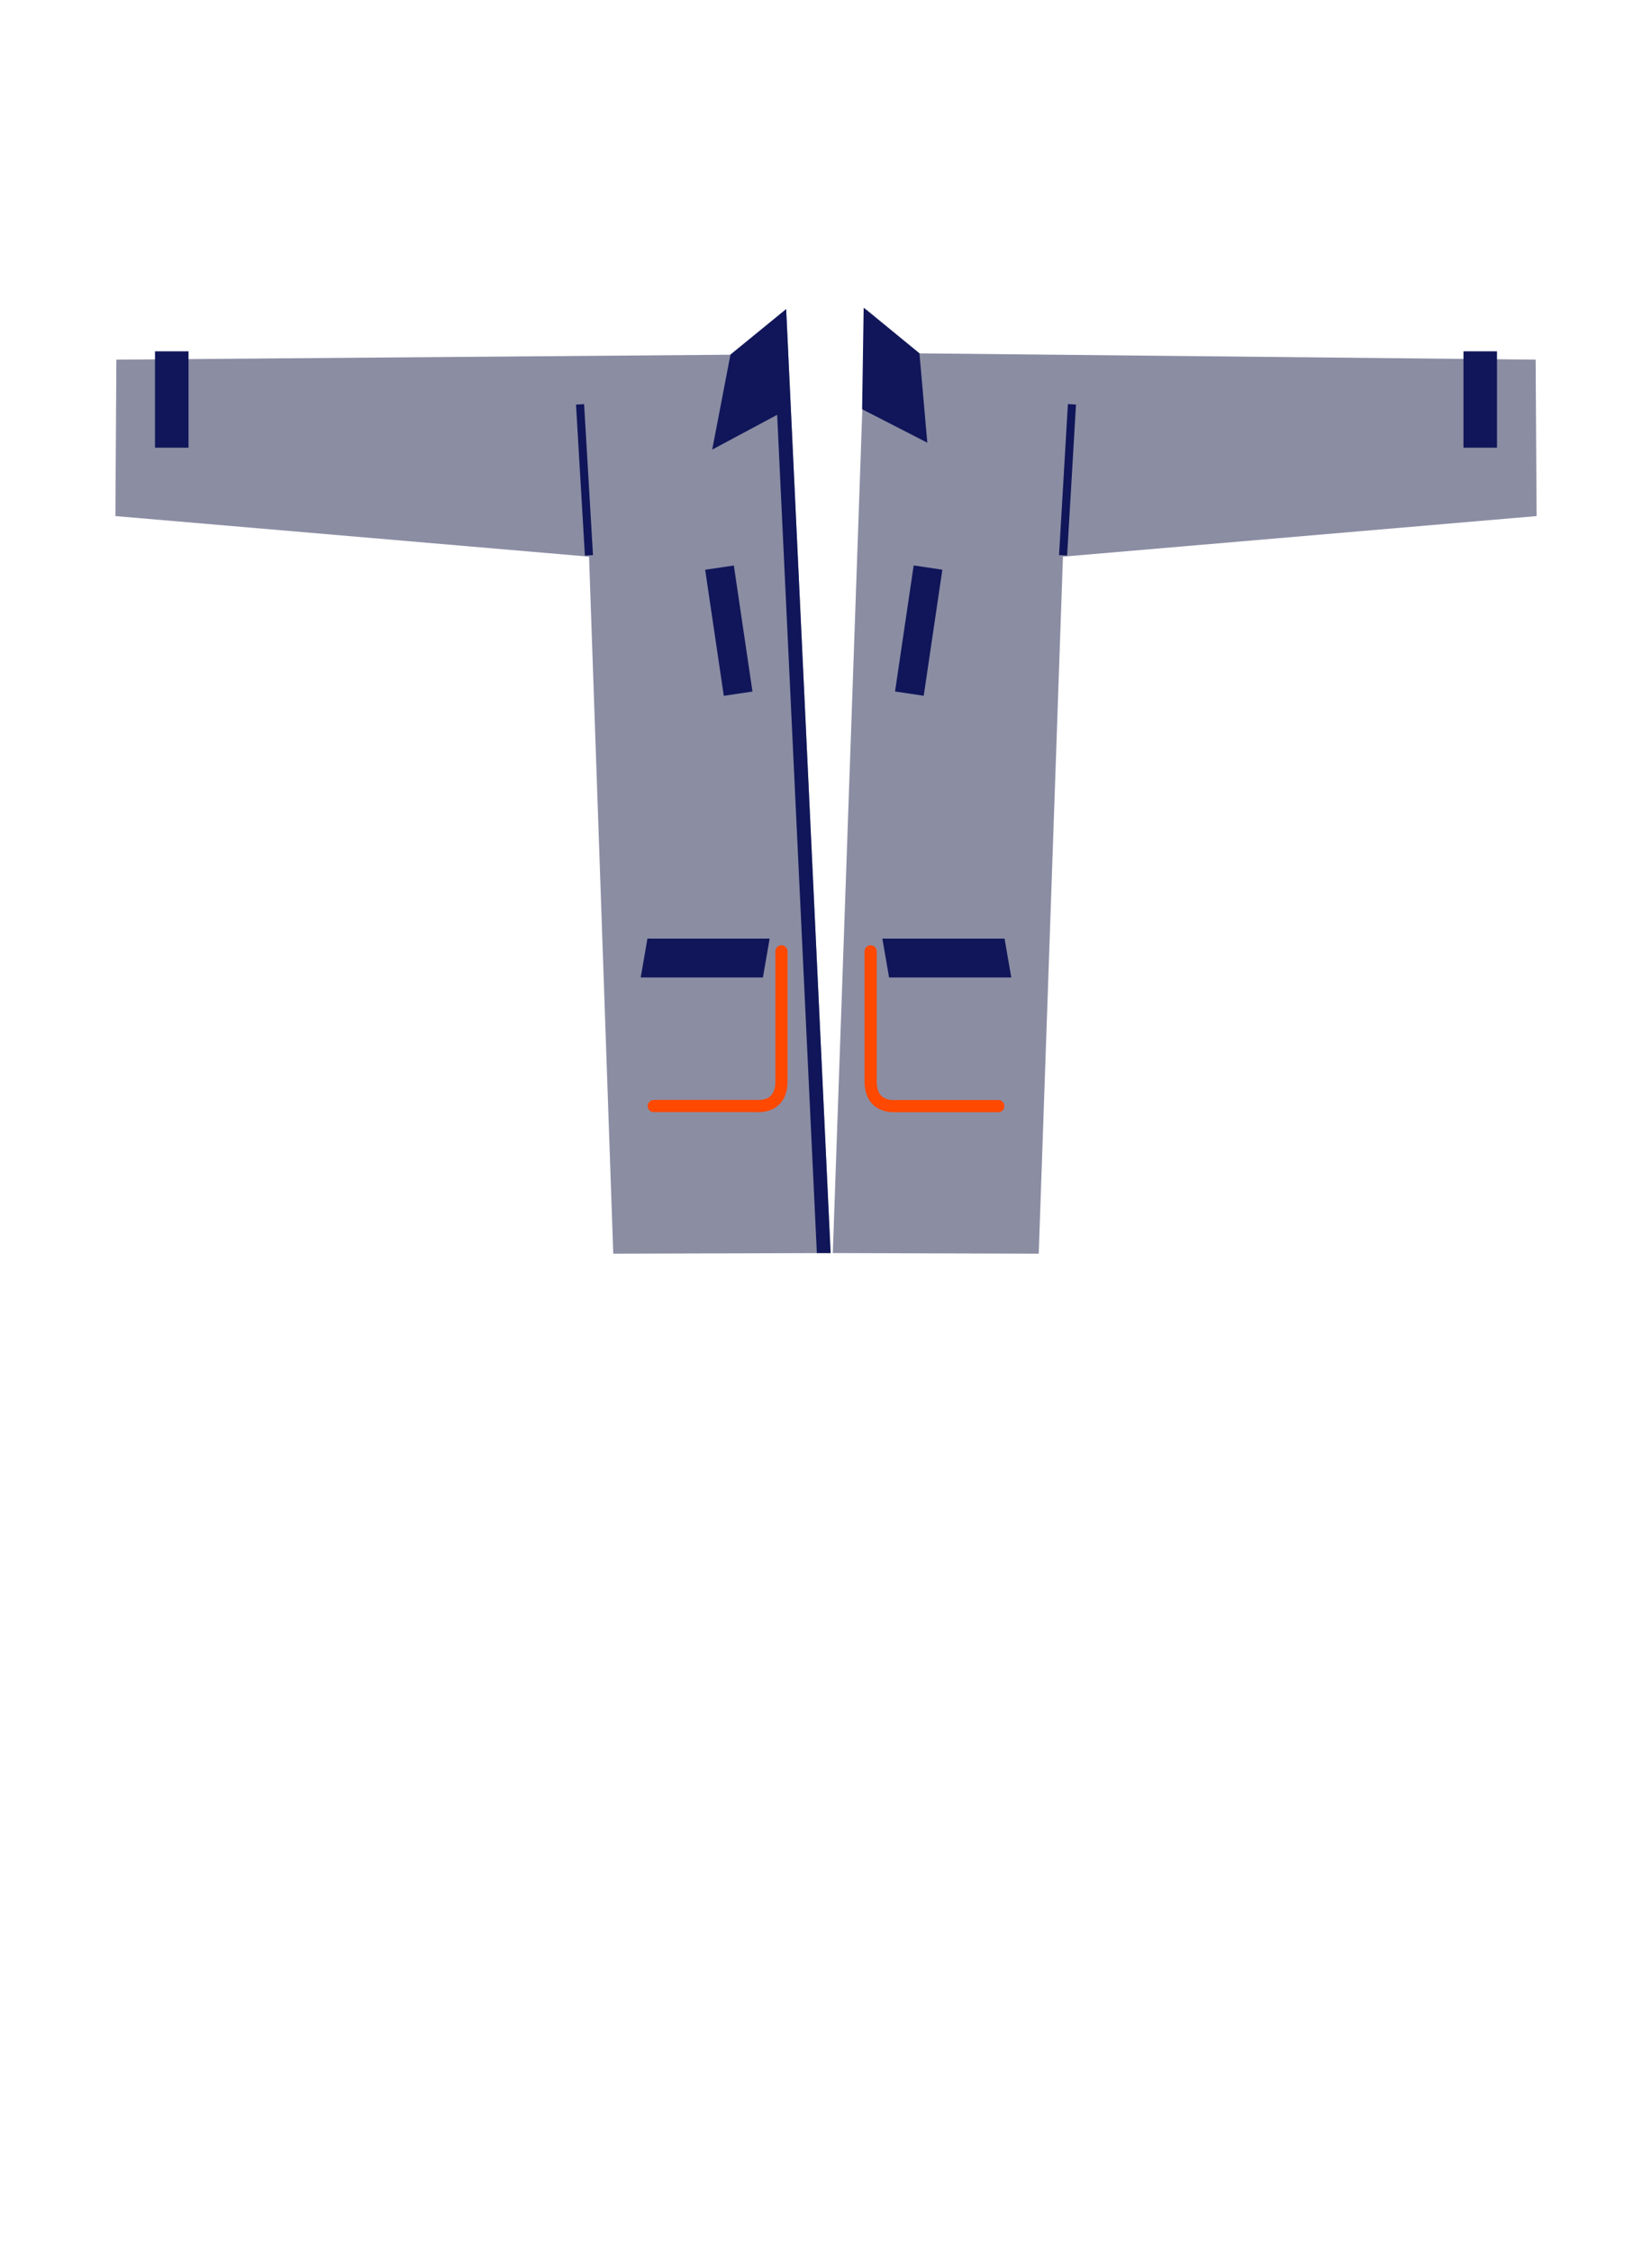
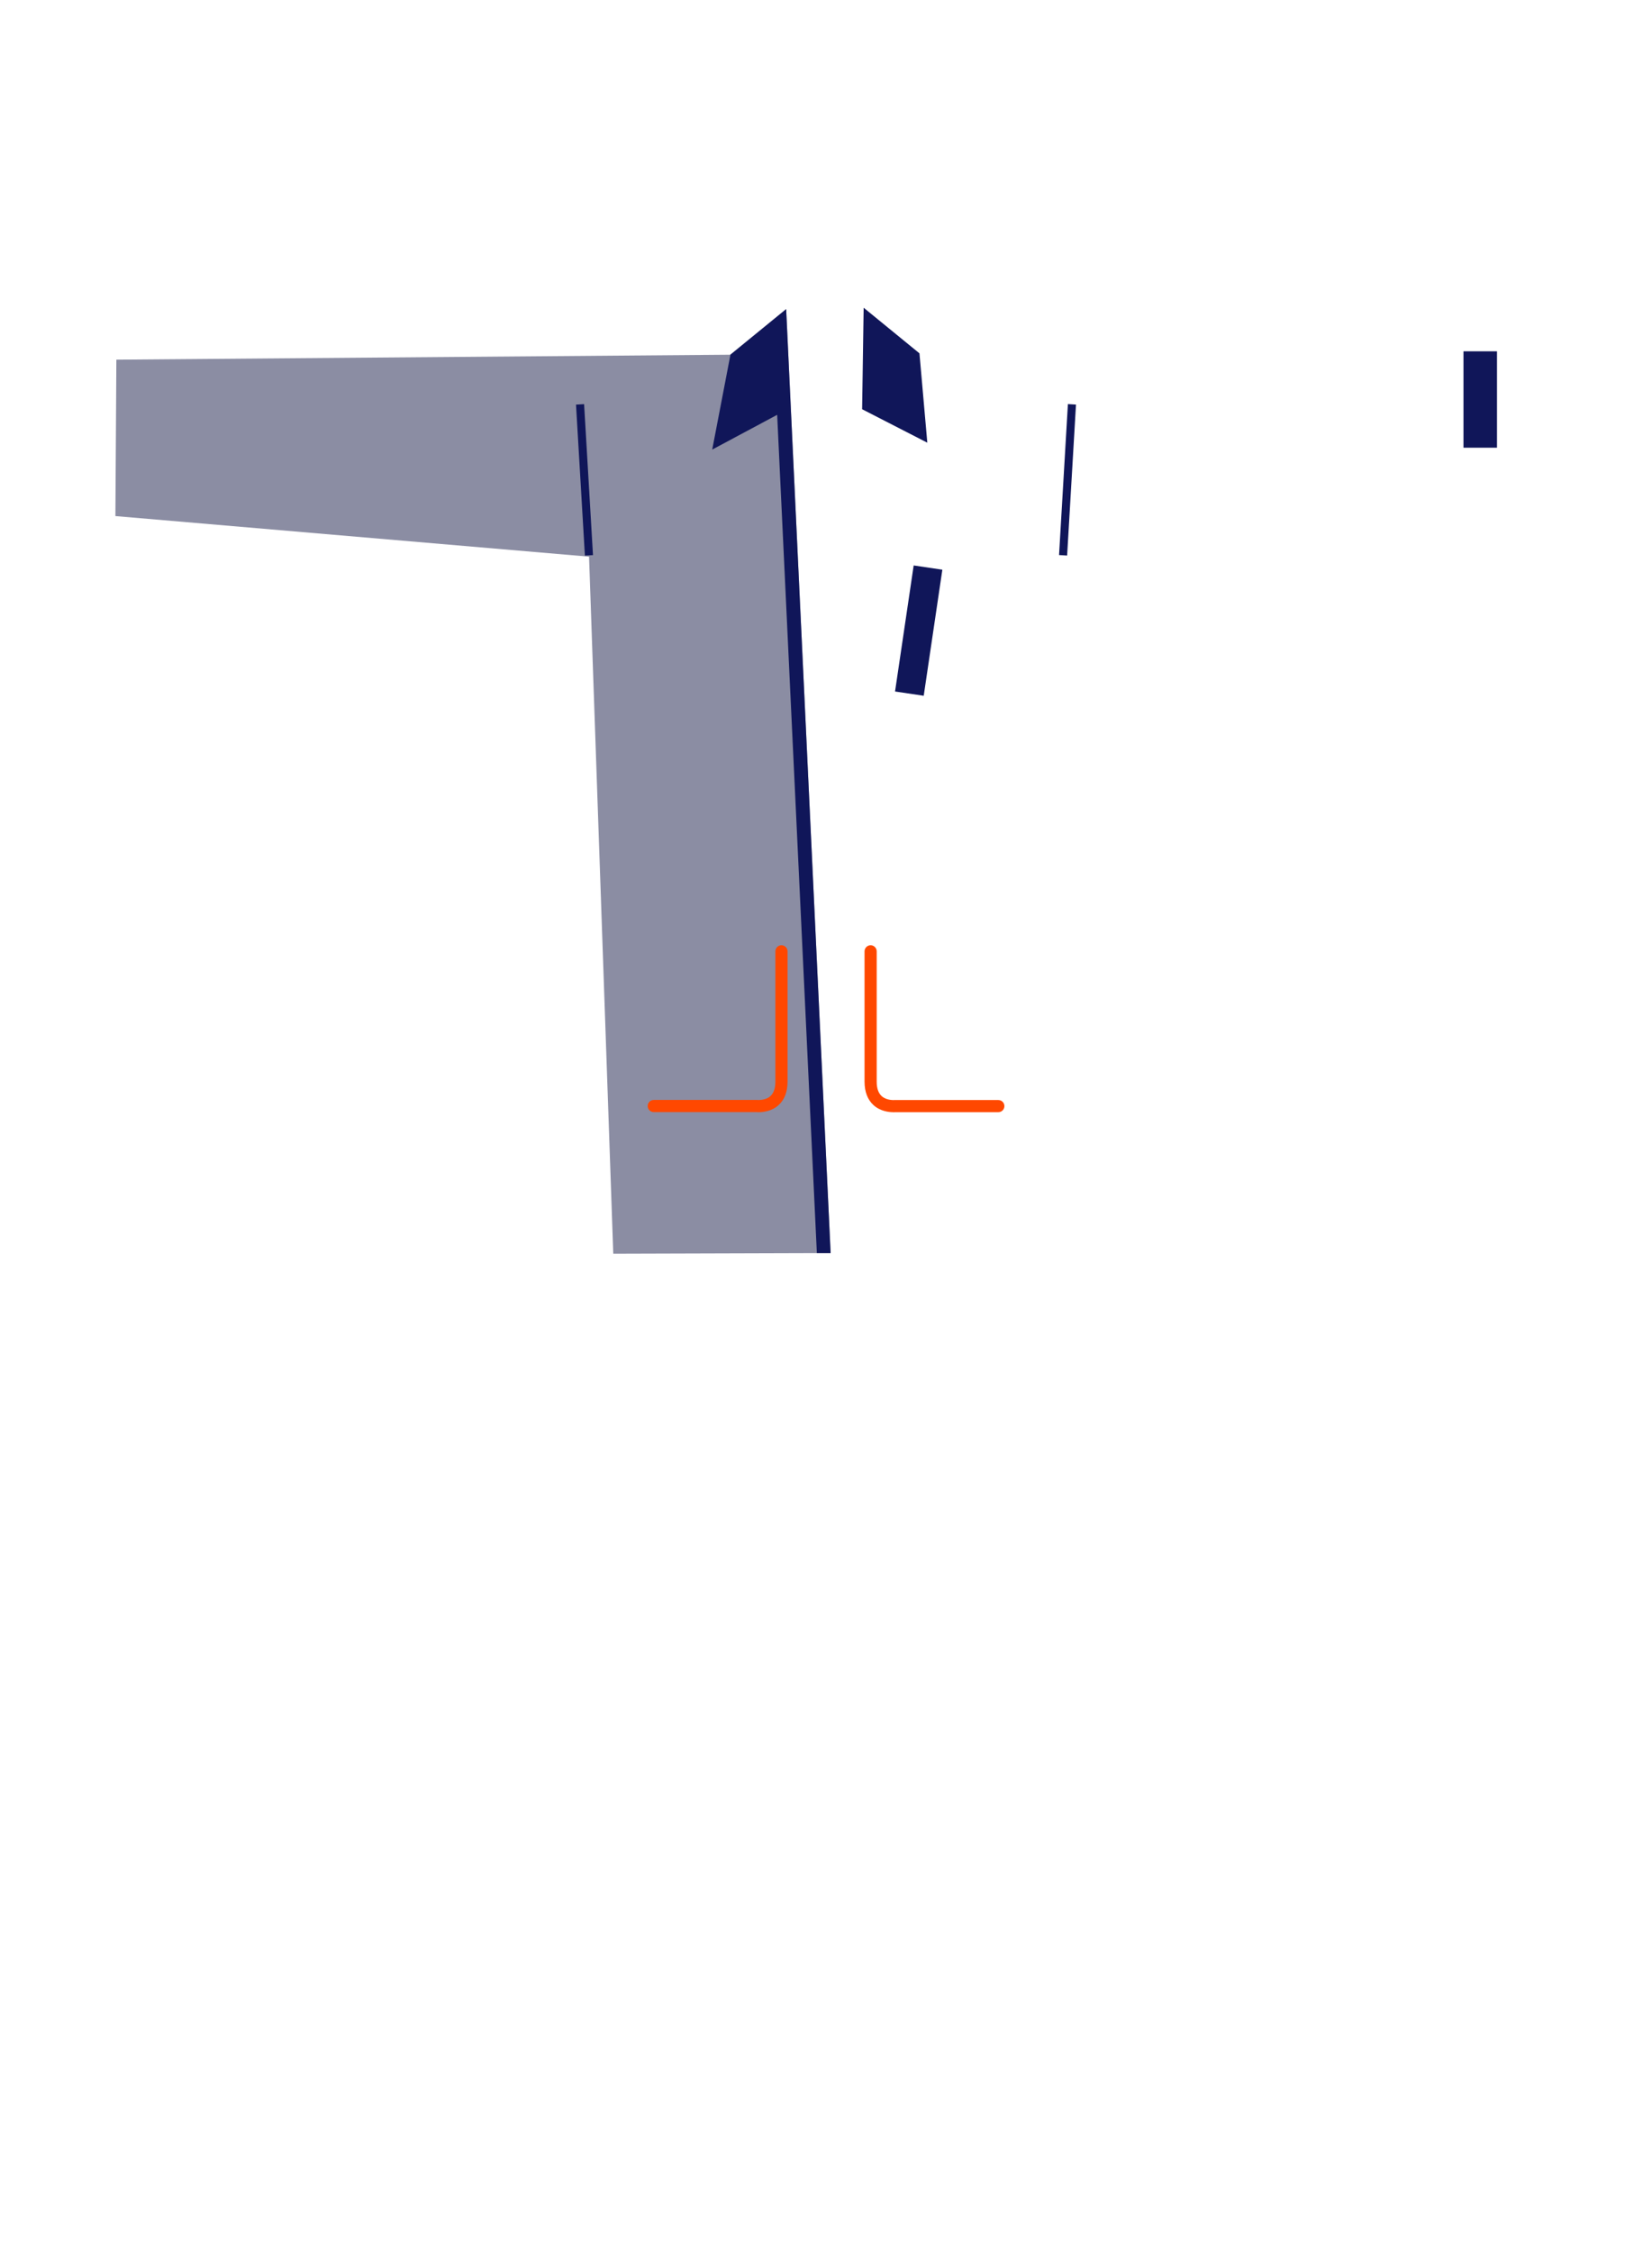
<svg xmlns="http://www.w3.org/2000/svg" id="Capa_1" data-name="Capa 1" viewBox="0 0 204 278">
  <defs>
    <style>
      .cls-1 {
        fill: #8b8da3;
      }

      .cls-1, .cls-2, .cls-3 {
        stroke-width: 0px;
      }

      .cls-2 {
        fill: #ff4800;
      }

      .cls-3 {
        fill: #101659;
      }
    </style>
  </defs>
  <polygon class="cls-1" points="14.37 44.4 14.25 63.71 72.74 68.72 75.73 154.77 102.57 154.69 97.08 38.16 90.16 43.79 14.37 44.4" />
-   <polygon class="cls-1" points="189.63 44.4 189.75 63.71 131.26 68.72 128.27 154.77 102.84 154.69 106.92 38.16 113.54 43.62 189.63 44.4" />
  <polygon class="cls-3" points="90.2 43.79 87.95 55.5 95.97 51.21 100.87 154.69 102.57 154.69 97.08 38.16 90.2 43.79" />
-   <rect class="cls-3" x="19.14" y="43.37" width="4.14" height="11.9" />
-   <polygon class="cls-3" points="94.21 120.67 79.12 120.67 79.95 115.87 95.04 115.87 94.21 120.67" />
  <path class="cls-2" d="M93.69,137.3c-.17,0-.28-.01-.29-.01h-12.67c-.41,0-.75-.33-.75-.75s.34-.75.75-.75h12.75c.09,0,1.03.09,1.65-.47.41-.37.62-.97.62-1.79v-16.09c0-.41.34-.75.75-.75s.75.34.75.75v16.09c0,1.27-.38,2.25-1.12,2.91-.84.76-1.92.86-2.43.86Z" />
  <rect class="cls-3" x="71.68" y="49.91" width="1" height="18.67" transform="translate(-3.36 4.34) rotate(-3.37)" />
-   <rect class="cls-3" x="88.21" y="69.99" width="3.58" height="15.73" transform="translate(-10.42 14) rotate(-8.41)" />
  <rect class="cls-3" x="180.72" y="43.37" width="4.14" height="11.9" transform="translate(365.58 98.64) rotate(-180)" />
-   <polygon class="cls-3" points="109.79 120.67 124.88 120.67 124.05 115.87 108.96 115.87 109.79 120.67" />
-   <path class="cls-2" d="M110.29,137.3c-.47,0-1.55-.09-2.41-.86-.74-.67-1.12-1.65-1.12-2.91v-16.09c0-.41.34-.75.75-.75s.75.34.75.75v16.09c0,.82.21,1.42.62,1.79.62.56,1.56.48,1.57.48h12.83c.41,0,.75.33.75.75s-.34.75-.75.75h-12.75s-.08.01-.23.01Z" />
+   <path class="cls-2" d="M110.29,137.3c-.47,0-1.55-.09-2.41-.86-.74-.67-1.12-1.65-1.12-2.91v-16.09c0-.41.34-.75.75-.75s.75.34.75.75v16.09c0,.82.21,1.42.62,1.79.62.56,1.56.48,1.57.48h12.83c.41,0,.75.33.75.75s-.34.75-.75.75h-12.75s-.08.01-.23.01" />
  <rect class="cls-3" x="122.49" y="58.74" width="18.67" height="1" transform="translate(64.96 187.36) rotate(-86.64)" />
  <rect class="cls-3" x="111.67" y="69.99" width="3.58" height="15.73" transform="translate(214.3 171.46) rotate(-171.59)" />
  <polygon class="cls-3" points="113.54 43.62 114.51 54.65 106.46 50.52 106.65 37.99 113.54 43.62" />
</svg>